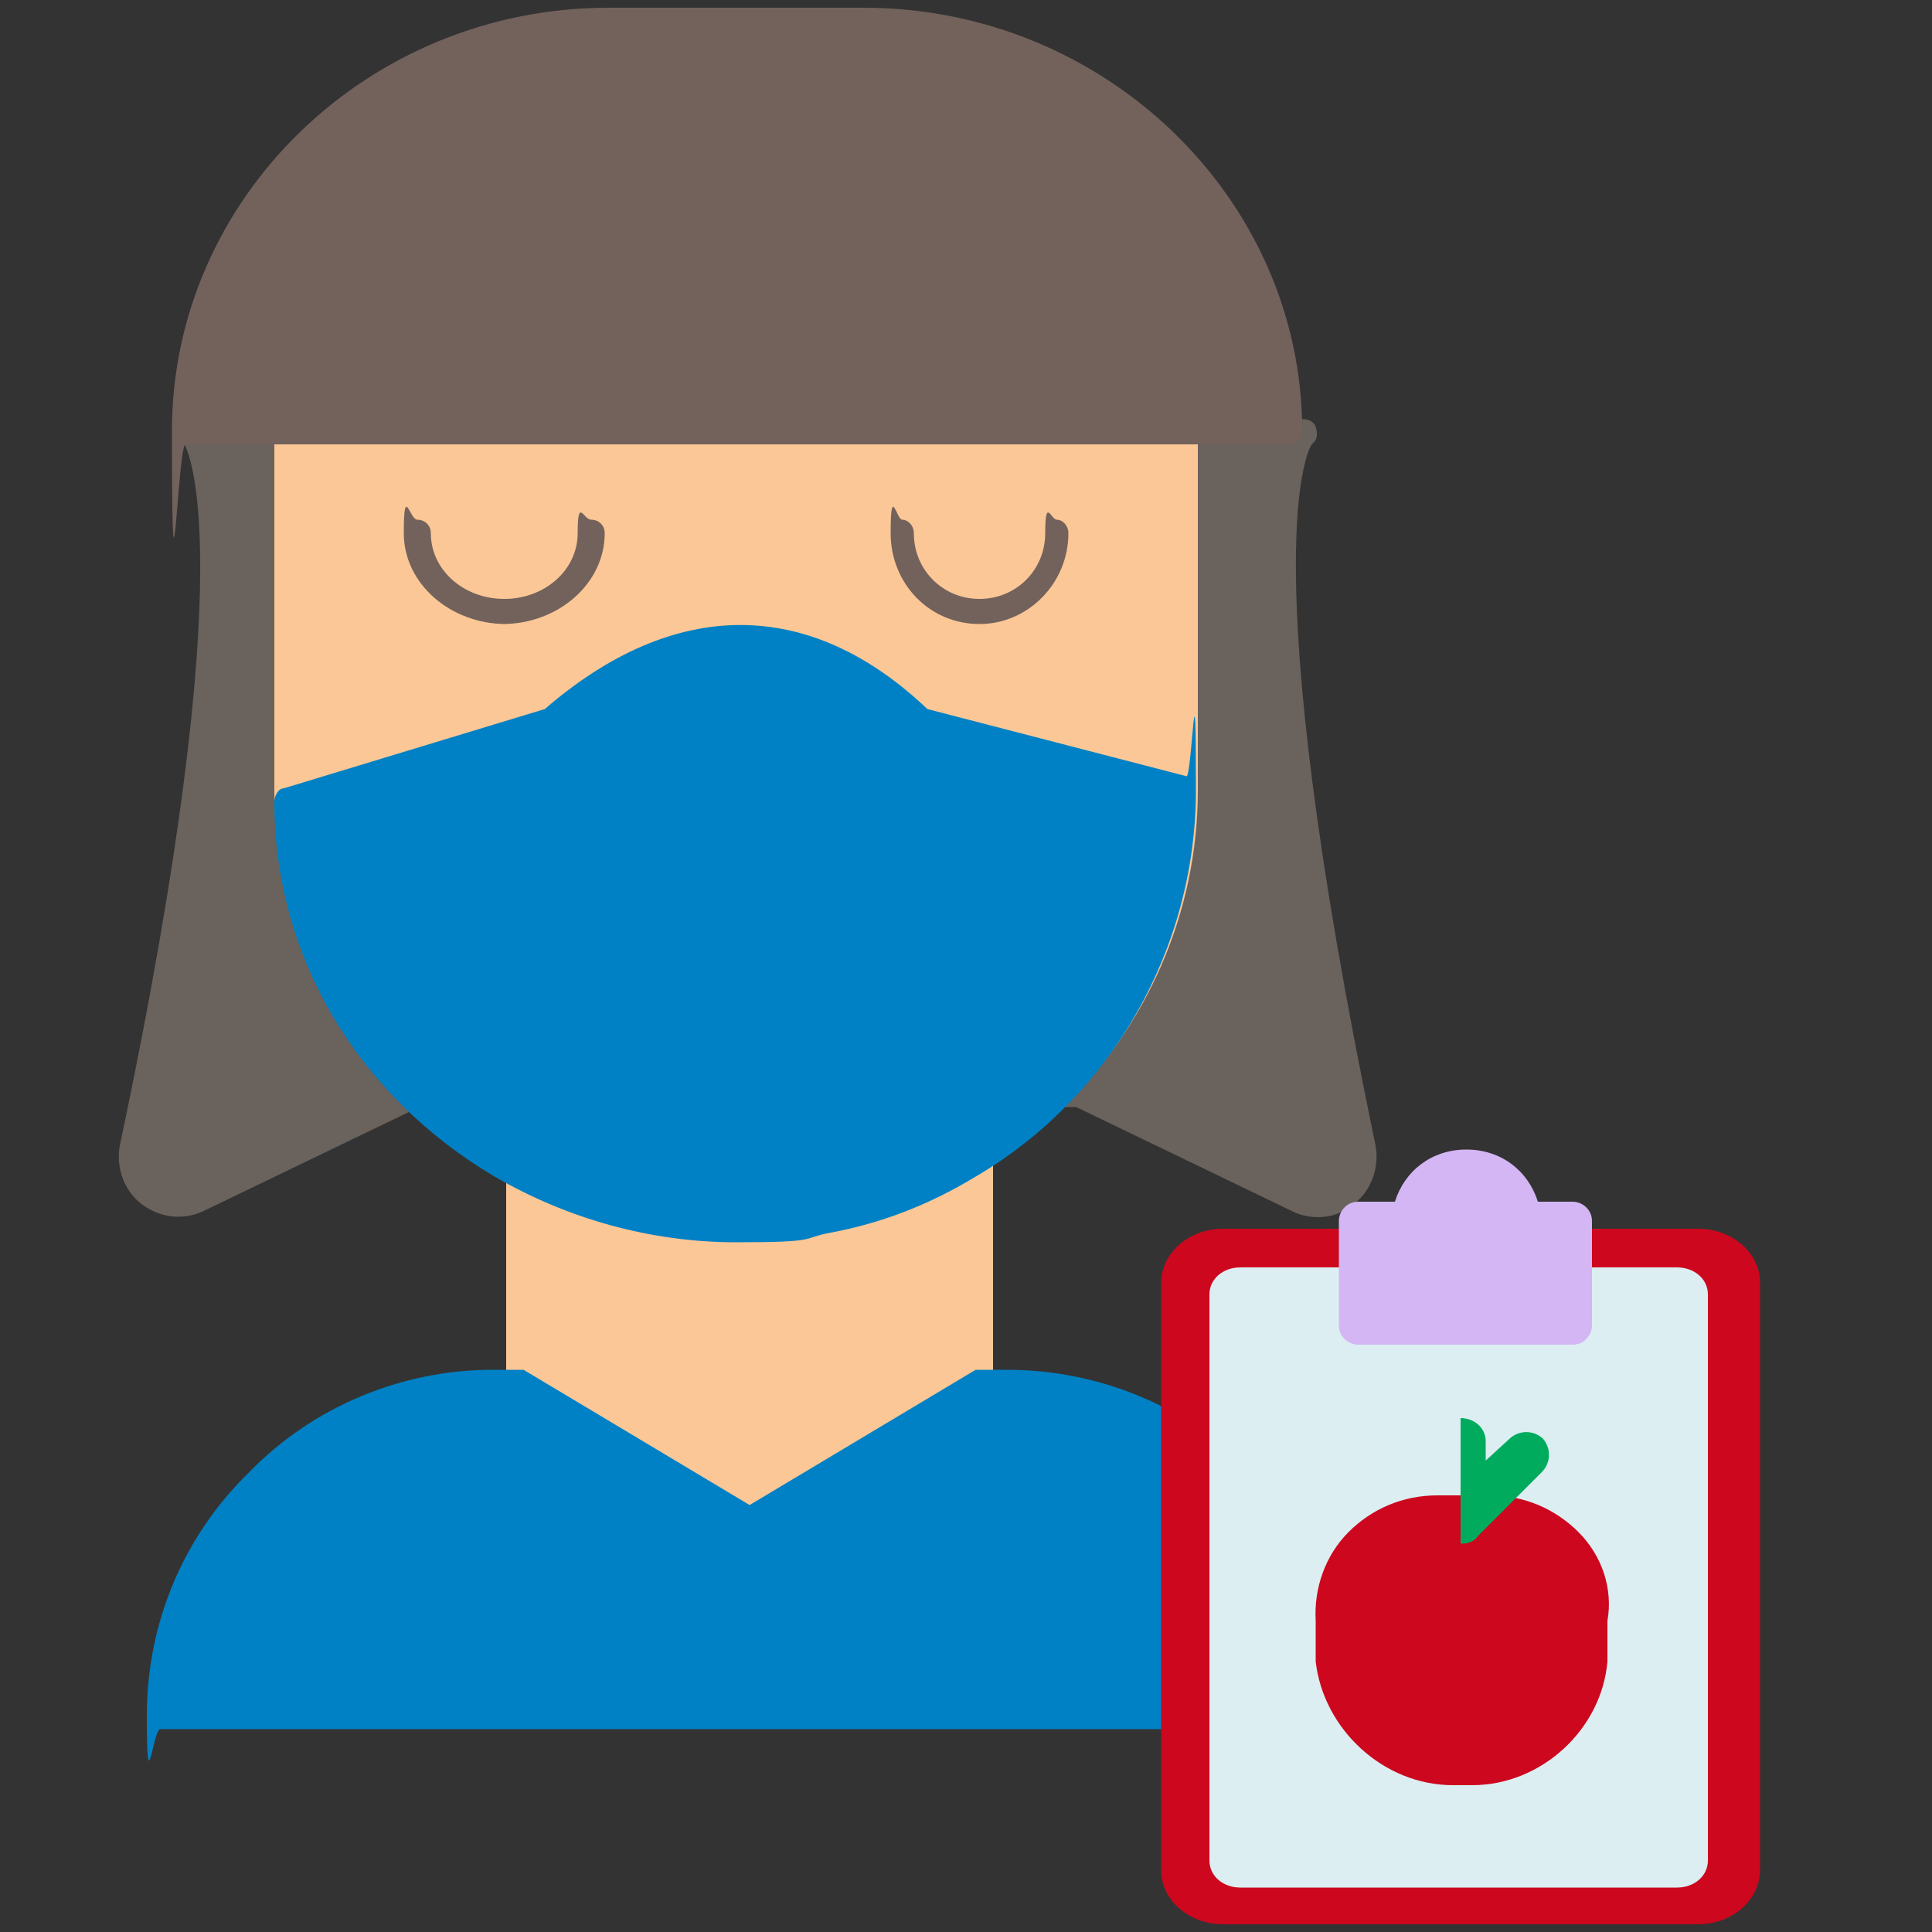
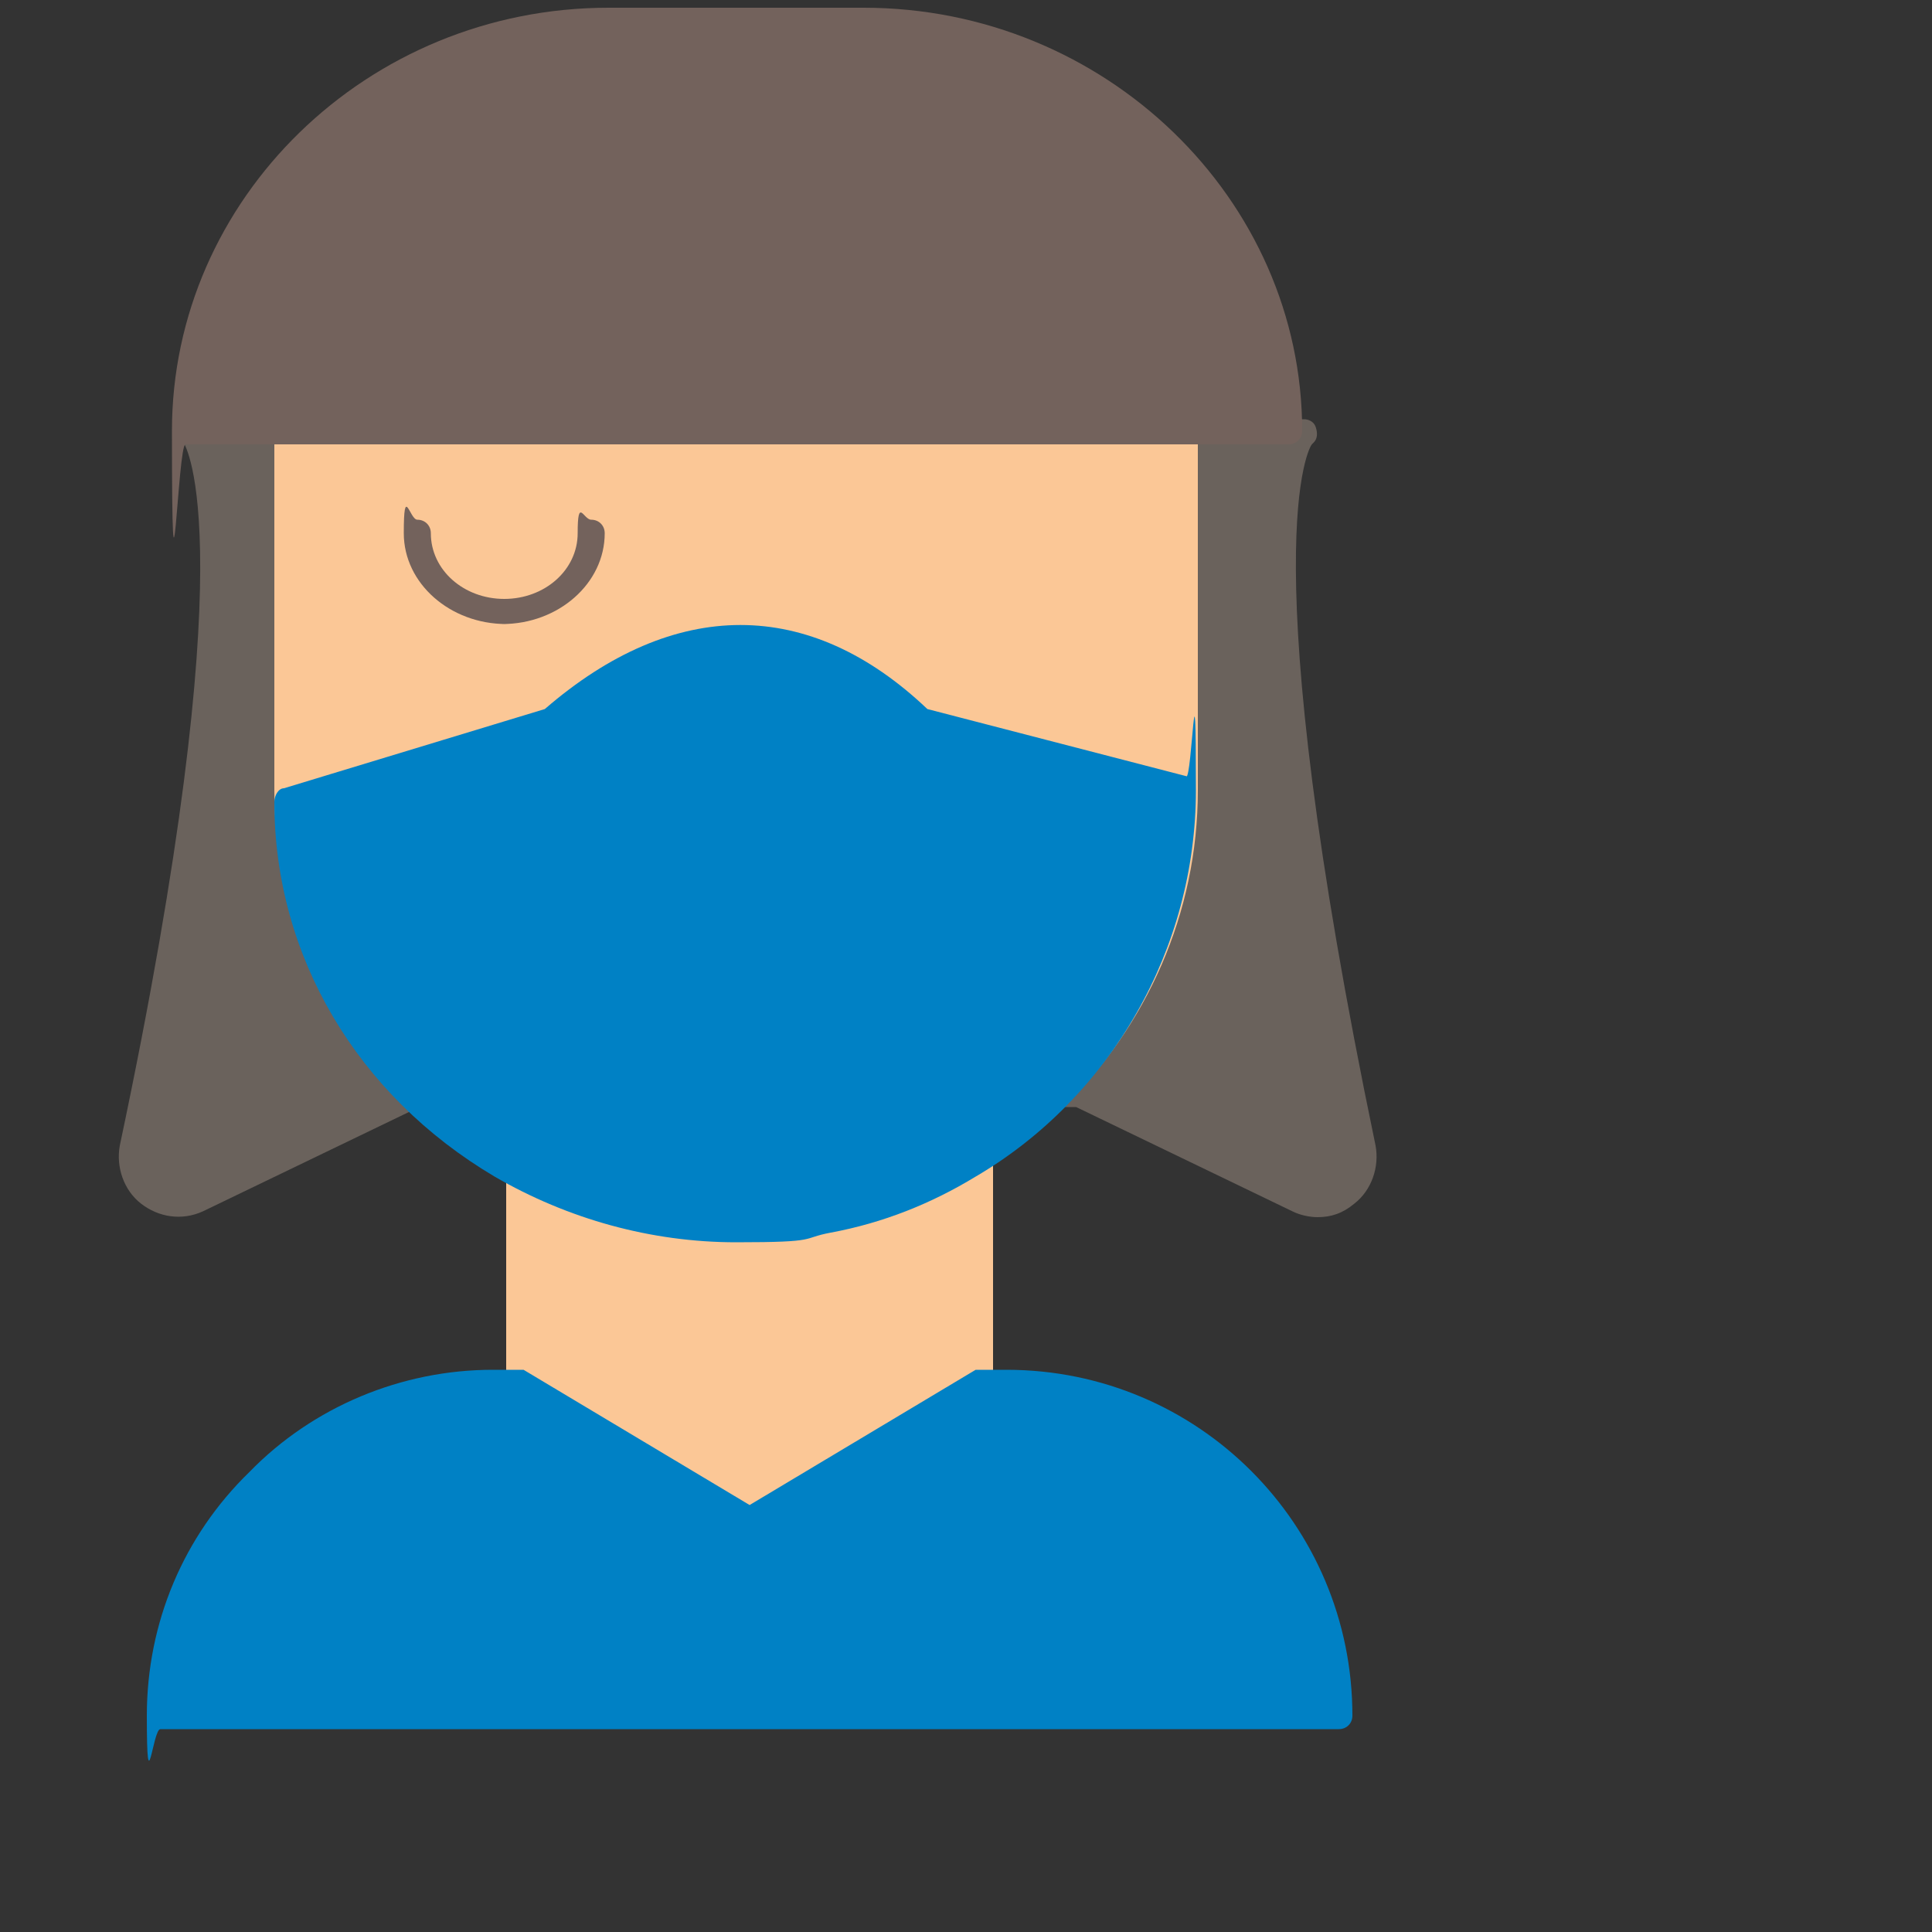
<svg xmlns="http://www.w3.org/2000/svg" id="Livello_1" version="1.1" viewBox="0 0 100 100">
  <rect x="0" y="0" width="100" height="100" fill="#333333" stroke="none" />
  <defs>
    <style>
      .st0 {
        fill: #6a625c;
      }

      .st1 {
        fill: #d3b6f3;
      }

      .st2 {
        fill: none;
      }

      .st3 {
        fill: #73625c;
      }

      .st4 {
        fill: #fbc796;
      }

      .st5 {
        fill: #00ab5e;
      }

      .st6 {
        fill: #cd071e;
      }

      .st7 {
        fill: #dceef2;
      }

      .st8 {
        fill: #0081c5;
      }

      .st9 {
        clip-path: url(#clippath);
      }
    </style>
    <clipPath id="clippath">
-       <rect class="st2" x="60" y="59.5" width="31.1" height="40.1" />
-     </clipPath>
+       </clipPath>
  </defs>
  <path class="st4" d="M51.1,59c-.2-.1-.5-.1-.7,0-2.1,1.3-4.5,2.2-6.9,2.7-5.6,1.1-11.4.2-16.2-2.7-.2-.1-.5-.1-.7,0-.2.1-.4.4-.4.6v11.5c0,.2.1.5.3.6l11.9,7c.1,0,.2,0,.4,0s.2,0,.4,0l11.9-7c.2-.1.3-.3.3-.6v-11.5c0-.2-.1-.5-.4-.6h0Z" />
  <path class="st0" d="M68,22.9c.2-.2.2-.5.1-.8-.1-.3-.4-.4-.6-.4H10.1c-.3,0-.5.2-.6.4-.1.2,0,.5,0,.8.1.2,3.3,5.2-3.3,36.4-.2,1.1.2,2.3,1.1,3,.9.7,2.1.9,3.2.4l11.2-5.4h34l11.2,5.4c.4.2.9.3,1.3.3.7,0,1.3-.2,1.9-.7.9-.7,1.3-1.9,1.1-3-6.5-31.2-3.4-36.2-3.3-36.3h0Z" />
  <path class="st4" d="M61.3,21.7H14.9c-.4,0-.7.3-.7.7v18.5c0,12.9,10.7,23.3,23.9,23.3s23.9-10.5,23.9-23.3v-18.5c0-.4-.3-.7-.7-.7h0Z" />
  <path class="st8" d="M61.5,40.2l-13.5-3.5c-6.1-5.8-13.1-5.8-19.8,0l-13.5,4.1c-.3,0-.5.4-.5.7,0,8,4.3,15.2,11.4,19.4,3.8,2.2,8.1,3.4,12.5,3.4s3.3-.2,4.9-.5c2.7-.5,5.2-1.5,7.5-2.9,7-4.1,11.4-11.8,11.4-20s-.2-.6-.5-.7h0Z" />
  <path class="st3" d="M44.7.4h-13.2C19,.4,8.9,10.3,8.9,22.3s.3.7.7.7h57.1c.4,0,.7-.3.7-.7C67.4,10.3,57.2.4,44.7.4h0Z" />
  <path class="st3" d="M26.2,32.3c-2.9,0-5.3-2.1-5.3-4.7s.3-.7.7-.7.7.3.7.7c0,1.9,1.7,3.4,3.8,3.4s3.8-1.5,3.8-3.4.3-.7.7-.7.7.3.7.7c0,2.6-2.4,4.7-5.3,4.7Z" />
-   <path class="st3" d="M50.7,32.3c-2.6,0-4.6-2.1-4.6-4.7s.3-.7.6-.7.6.3.6.7c0,1.9,1.5,3.4,3.4,3.4s3.4-1.5,3.4-3.4.3-.7.6-.7.6.3.6.7c0,2.6-2.1,4.7-4.6,4.7h0Z" />
  <path class="st8" d="M52.1,70.9h-1.2c-.1,0-.2,0-.4,0l-11.7,7-11.7-7c-.1,0-.2,0-.4,0h-1.2c-4.7,0-9.3,1.9-12.6,5.3-3.4,3.3-5.3,7.8-5.3,12.6s.3.7.7.7h61c.4,0,.7-.3.7-.7,0-9.9-8-17.9-17.9-17.9Z" />
  <g class="st9">
    <g>
      <path class="st6" d="M91.1,96.8v-30.4c0-1.6-1.5-2.8-3.2-2.8h-24.6c-1.8,0-3.2,1.3-3.2,2.8v30.4c0,1.6,1.5,2.8,3.2,2.8h24.6c1.8,0,3.2-1.3,3.2-2.8Z" />
      <path class="st7" d="M88.4,96.3v-29.3c0-.8-.7-1.4-1.6-1.4h-22.6c-.9,0-1.6.6-1.6,1.4v29.3c0,.8.7,1.4,1.6,1.4h22.6c.9,0,1.6-.6,1.6-1.4Z" />
-       <path class="st1" d="M81.5,62.2h-1.9c-.5-1.6-1.9-2.7-3.7-2.7s-3.2,1.1-3.7,2.7h-1.9c-.6,0-1,.5-1,1v5.4c0,.6.5,1,1,1h11.1c.6,0,1-.5,1-1v-5.4c0-.6-.5-1-1-1Z" />
      <path class="st6" d="M81.7,79.3c-1.2-1.2-2.8-1.9-4.6-1.9h-2.7c-1.8,0-3.4.7-4.6,1.9-1.2,1.2-1.8,2.9-1.7,4.6v2.1c.4,3.5,3.5,6.4,7.1,6.4h1c3.6,0,6.7-2.9,7-6.4v-2.1c.3-1.7-.3-3.4-1.5-4.6h0Z" />
      <path class="st5" d="M79.9,74.5c-.5-.5-1.3-.5-1.8,0l-1.2,1.1v-1c0-.7-.6-1.2-1.3-1.2v6.5c.4,0,.7-.1.9-.4l3.3-3.3c.5-.5.5-1.3,0-1.8h0Z" />
    </g>
  </g>
</svg>